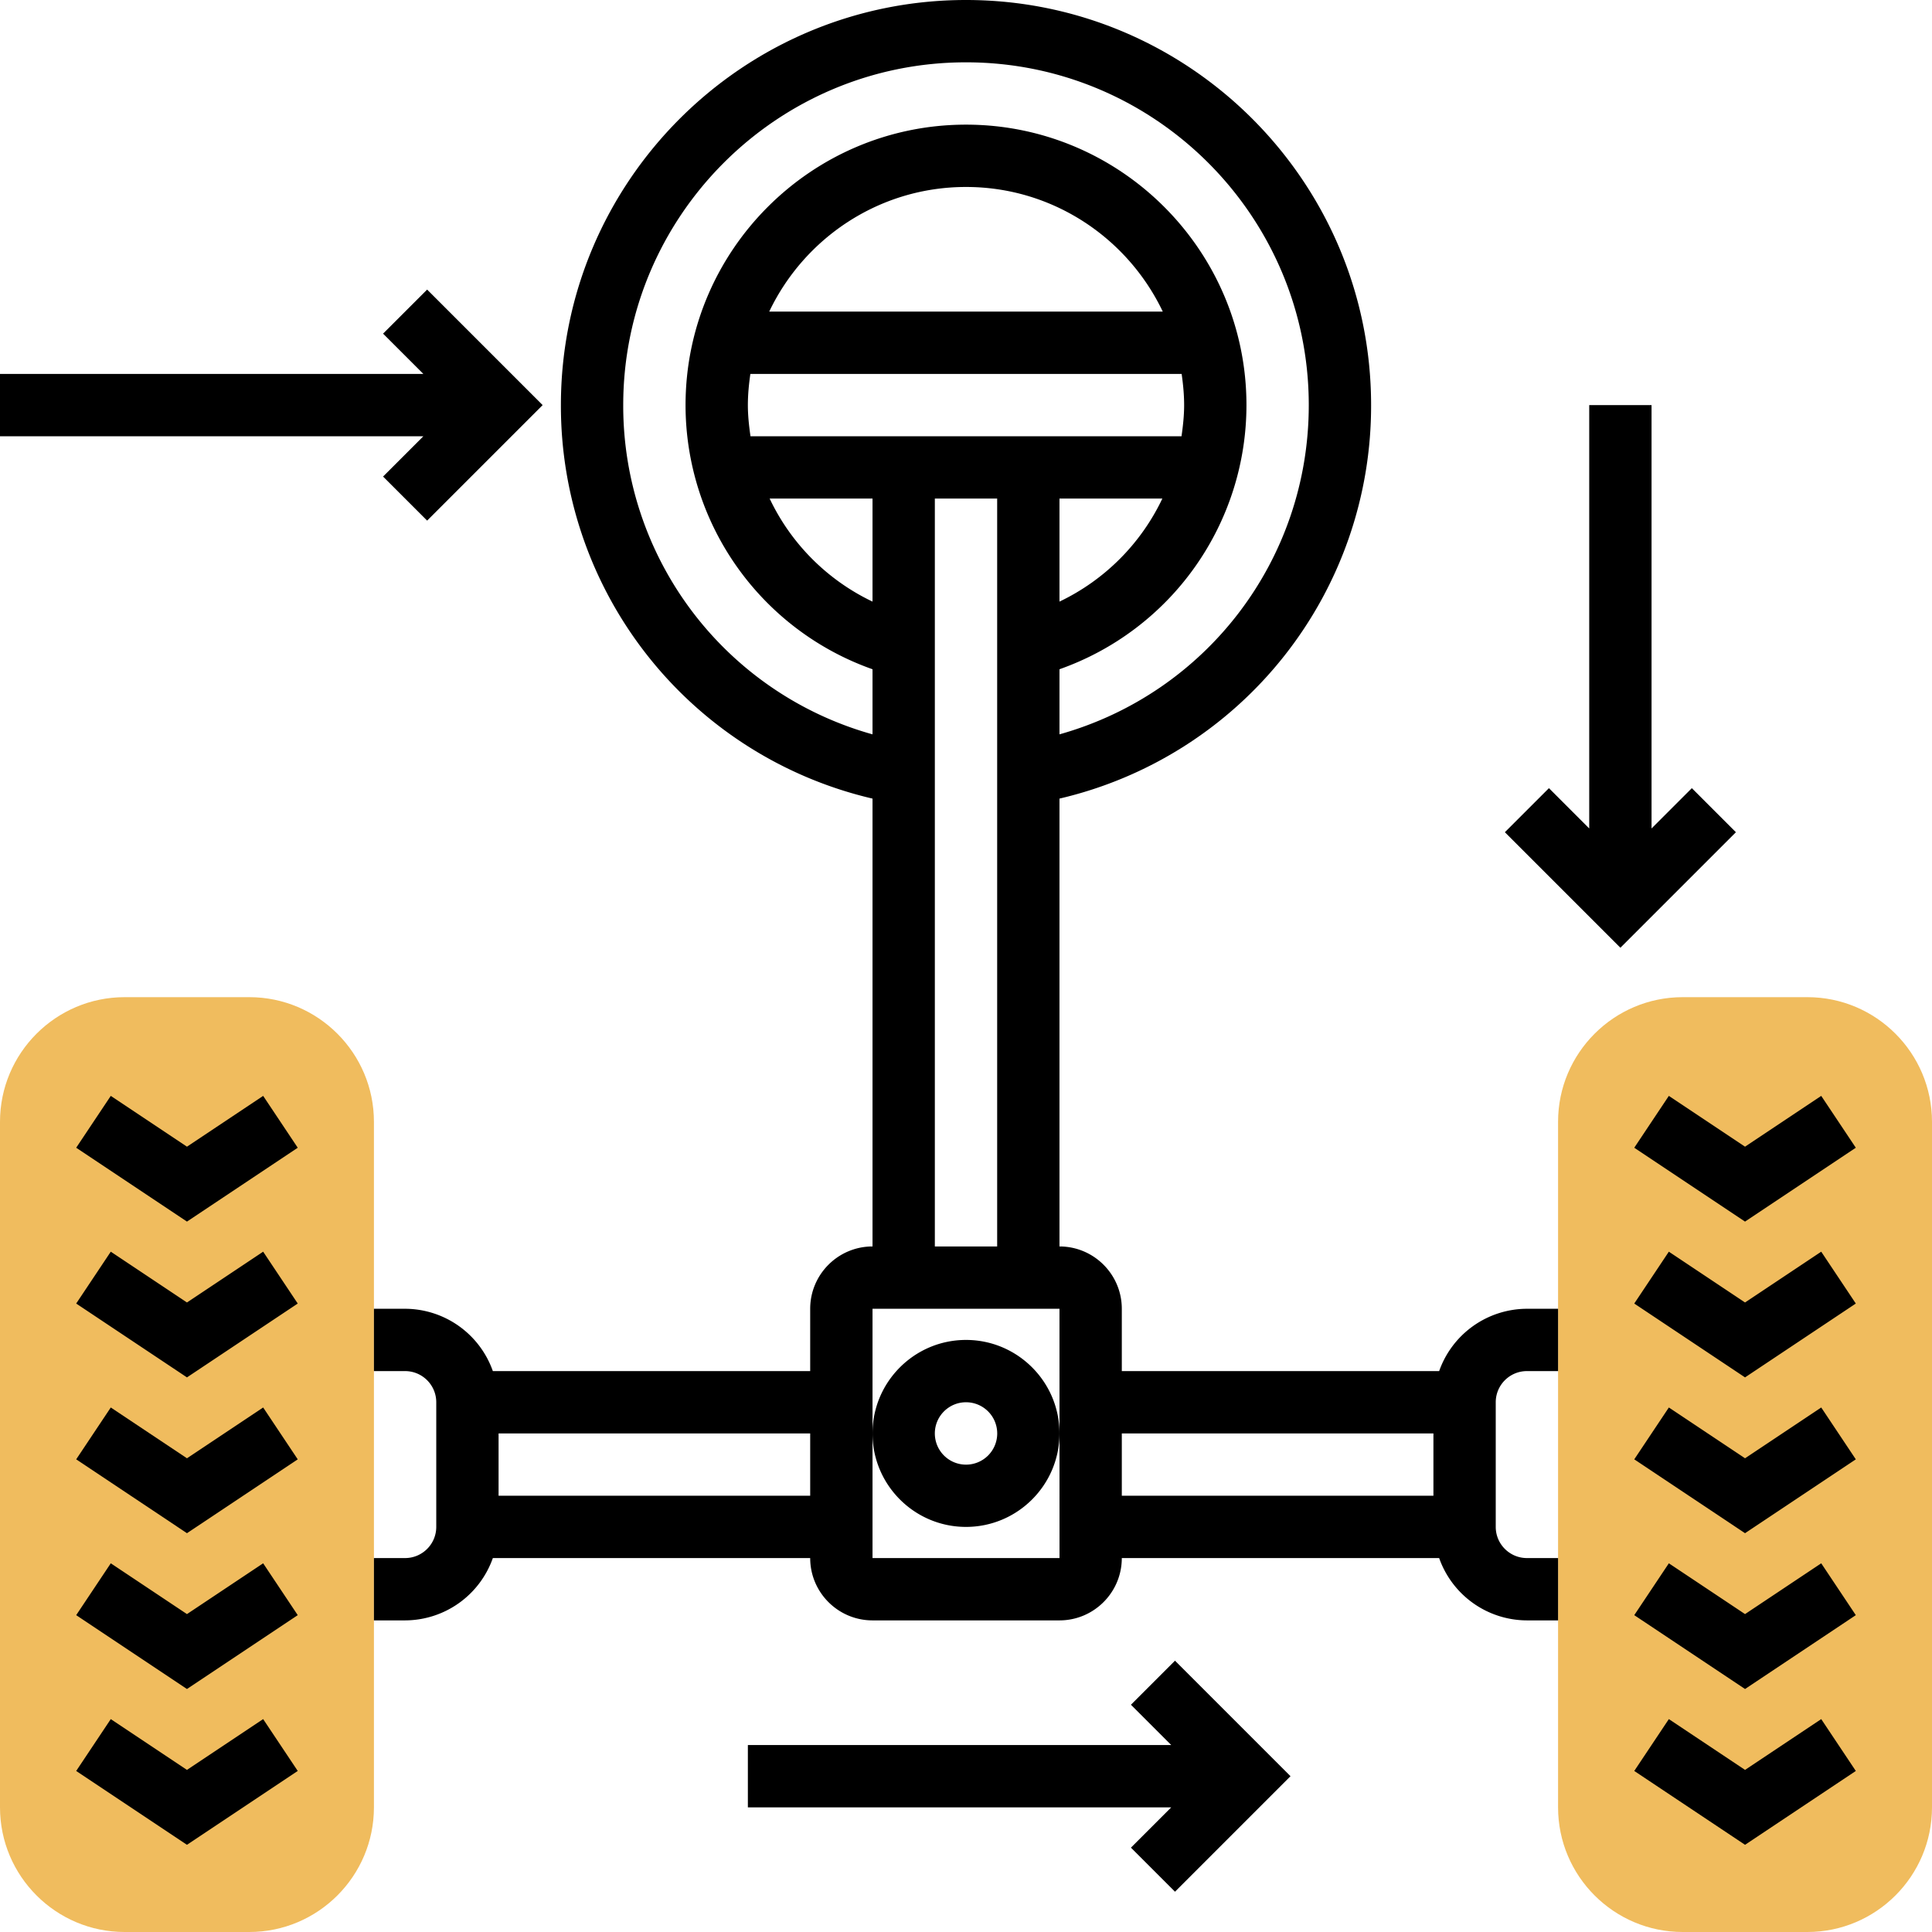
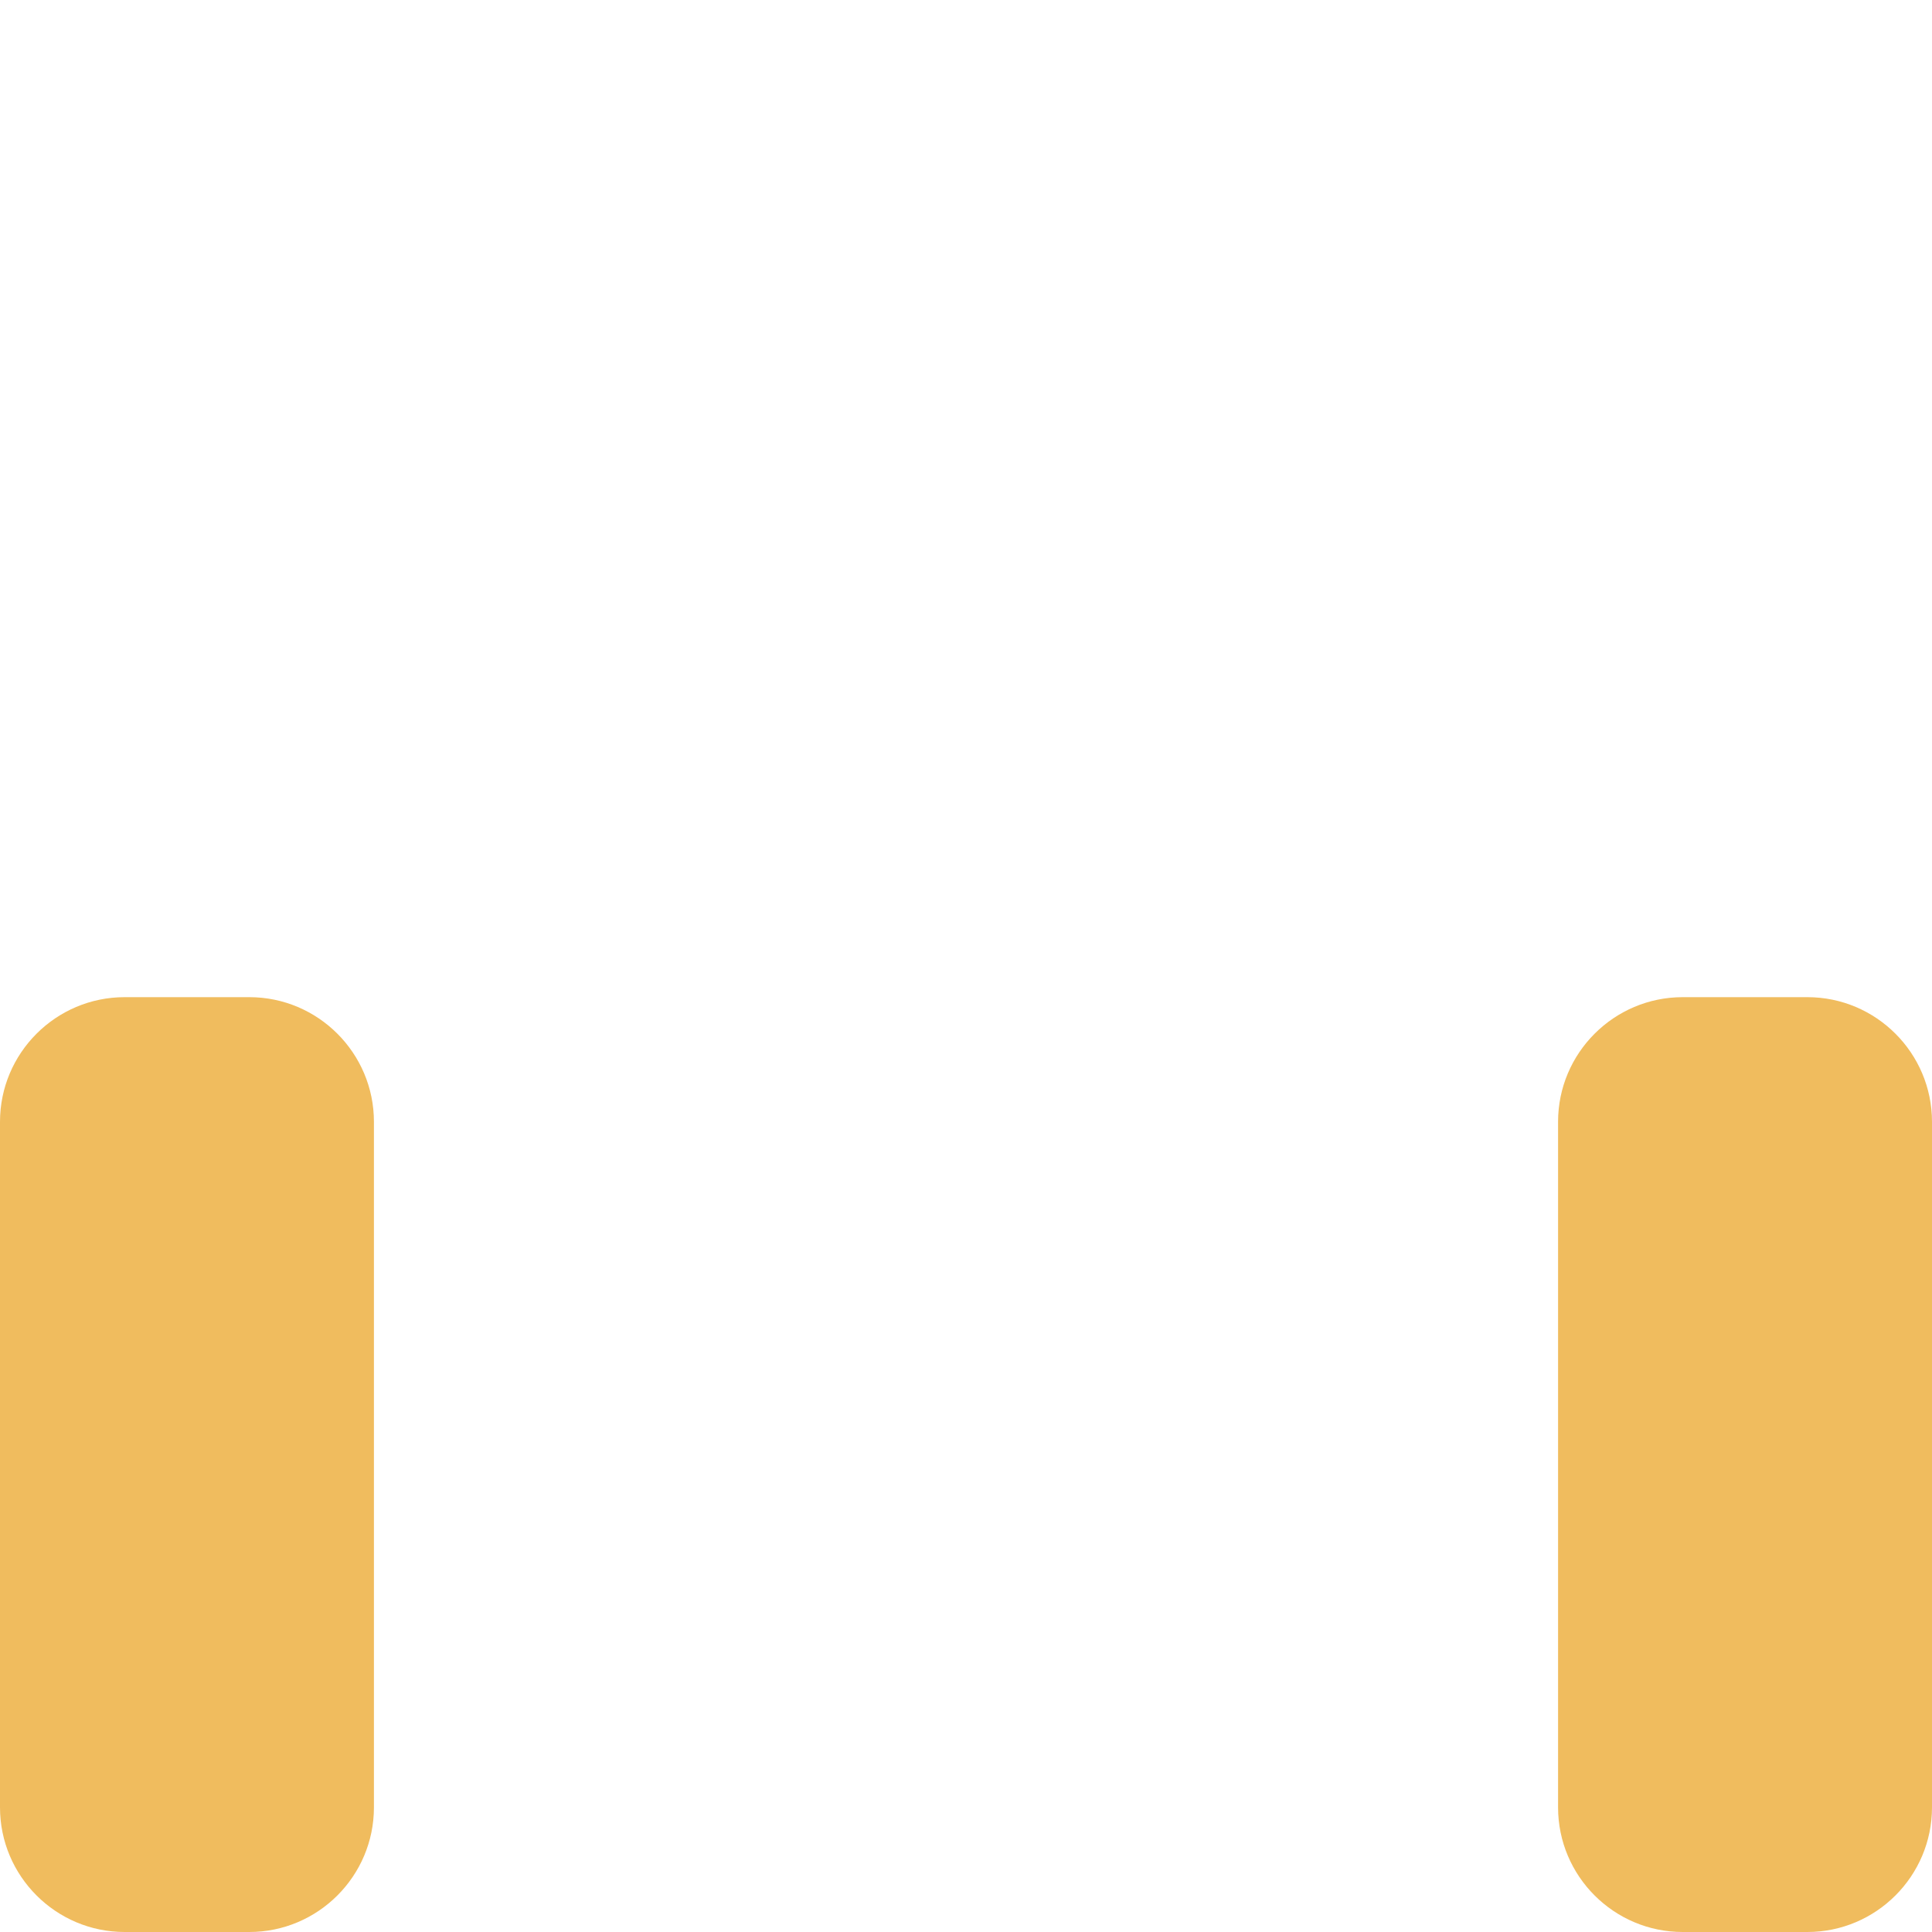
<svg xmlns="http://www.w3.org/2000/svg" xml:space="preserve" width="512" height="512" style="enable-background:new 0 0 512 512" viewBox="0 0 62 62">
  <path fill="#f0bc5e" d="M58 62h-4c-2.206 0-4-1.794-4-4V36c0-2.206 1.794-4 4-4h4c2.206 0 4 1.794 4 4v22c0 2.206-1.794 4-4 4zM8 62H4c-2.206 0-4-1.794-4-4V36c0-2.206 1.794-4 4-4h4c2.206 0 4 1.794 4 4v22c0 2.206-1.794 4-4 4z" data-original="#f0bc5e" />
-   <path d="M46.184 44H36v-2c0-1.103-.897-2-2-2V25.628A12.94 12.94 0 0 0 44 13c0-7.168-5.832-13-13-13S18 5.832 18 13a12.94 12.94 0 0 0 10 12.628V40c-1.103 0-2 .897-2 2v2H15.816A2.996 2.996 0 0 0 13 42h-1v2h1c.551 0 1 .448 1 1v4c0 .552-.449 1-1 1h-1v2h1a2.996 2.996 0 0 0 2.816-2H26c0 1.103.897 2 2 2h6c1.103 0 2-.897 2-2h10.184A2.996 2.996 0 0 0 49 52h1v-2h-1c-.551 0-1-.448-1-1v-4c0-.552.449-1 1-1h1v-2h-1a2.996 2.996 0 0 0-2.816 2zM16 48v-2h10v2zm12-28.694A6.97 6.97 0 0 1 24.699 16H28zM24.084 14c-.047-.328-.084-.66-.084-1s.033-.672.08-1h13.84c.047.328.08.66.08 1s-.037.672-.084 1zm.601-4c1.126-2.361 3.53-4 6.315-4s5.189 1.639 6.315 4zm12.616 6A6.983 6.983 0 0 1 34 19.306V16zM20 13c0-6.065 4.935-11 11-11s11 4.935 11 11c0 4.981-3.302 9.247-8 10.566v-2.089A8.99 8.99 0 0 0 40 13c0-4.962-4.038-9-9-9s-9 4.038-9 9a8.99 8.99 0 0 0 6 8.477v2.089A10.946 10.946 0 0 1 20 13zm10 3h2v24h-2zm-2 34v-8h6l.001 8zm8-4h10v2H36zm20 .798-2.445-1.63-1.11 1.664L56 49.202l3.555-2.37-1.11-1.664zm0 5-2.445-1.63-1.11 1.664L56 54.202l3.555-2.37-1.11-1.664zm-3.555-14.966L56 39.202l3.555-2.37-1.11-1.664L56 36.798l-2.445-1.63zM56 41.798l-2.445-1.63-1.11 1.664L56 44.202l3.555-2.37-1.11-1.664zm0 15-2.445-1.63-1.11 1.664L56 59.202l3.555-2.37-1.11-1.664zm-50-10-2.445-1.63-1.11 1.664L6 49.202l3.555-2.37-1.11-1.664zm0 5-2.445-1.63-1.11 1.664L6 54.202l3.555-2.37-1.11-1.664zm0-15-2.445-1.63-1.11 1.664L6 39.202l3.555-2.37-1.11-1.664zm0 5-2.445-1.63-1.11 1.664L6 44.202l3.555-2.37-1.11-1.664zm0 15-2.445-1.63-1.11 1.664L6 59.202l3.555-2.37-1.11-1.664z" data-original="#000000" />
-   <path d="M31 49c1.654 0 3-1.346 3-3s-1.346-3-3-3-3 1.346-3 3 1.346 3 3 3zm0-4a1.001 1.001 0 1 1-1 1c0-.552.449-1 1-1zm5.293 9.707L37.586 56H24v2h13.586l-1.293 1.293 1.414 1.414L41.414 57l-3.707-3.707zm-24-39.414 1.414 1.414L17.414 13l-3.707-3.707-1.414 1.414L13.586 12H0v2h13.586zm42 10L53 26.586V13h-2v13.586l-1.293-1.293-1.414 1.414L52 30.414l3.707-3.707z" data-original="#000000" />
</svg>